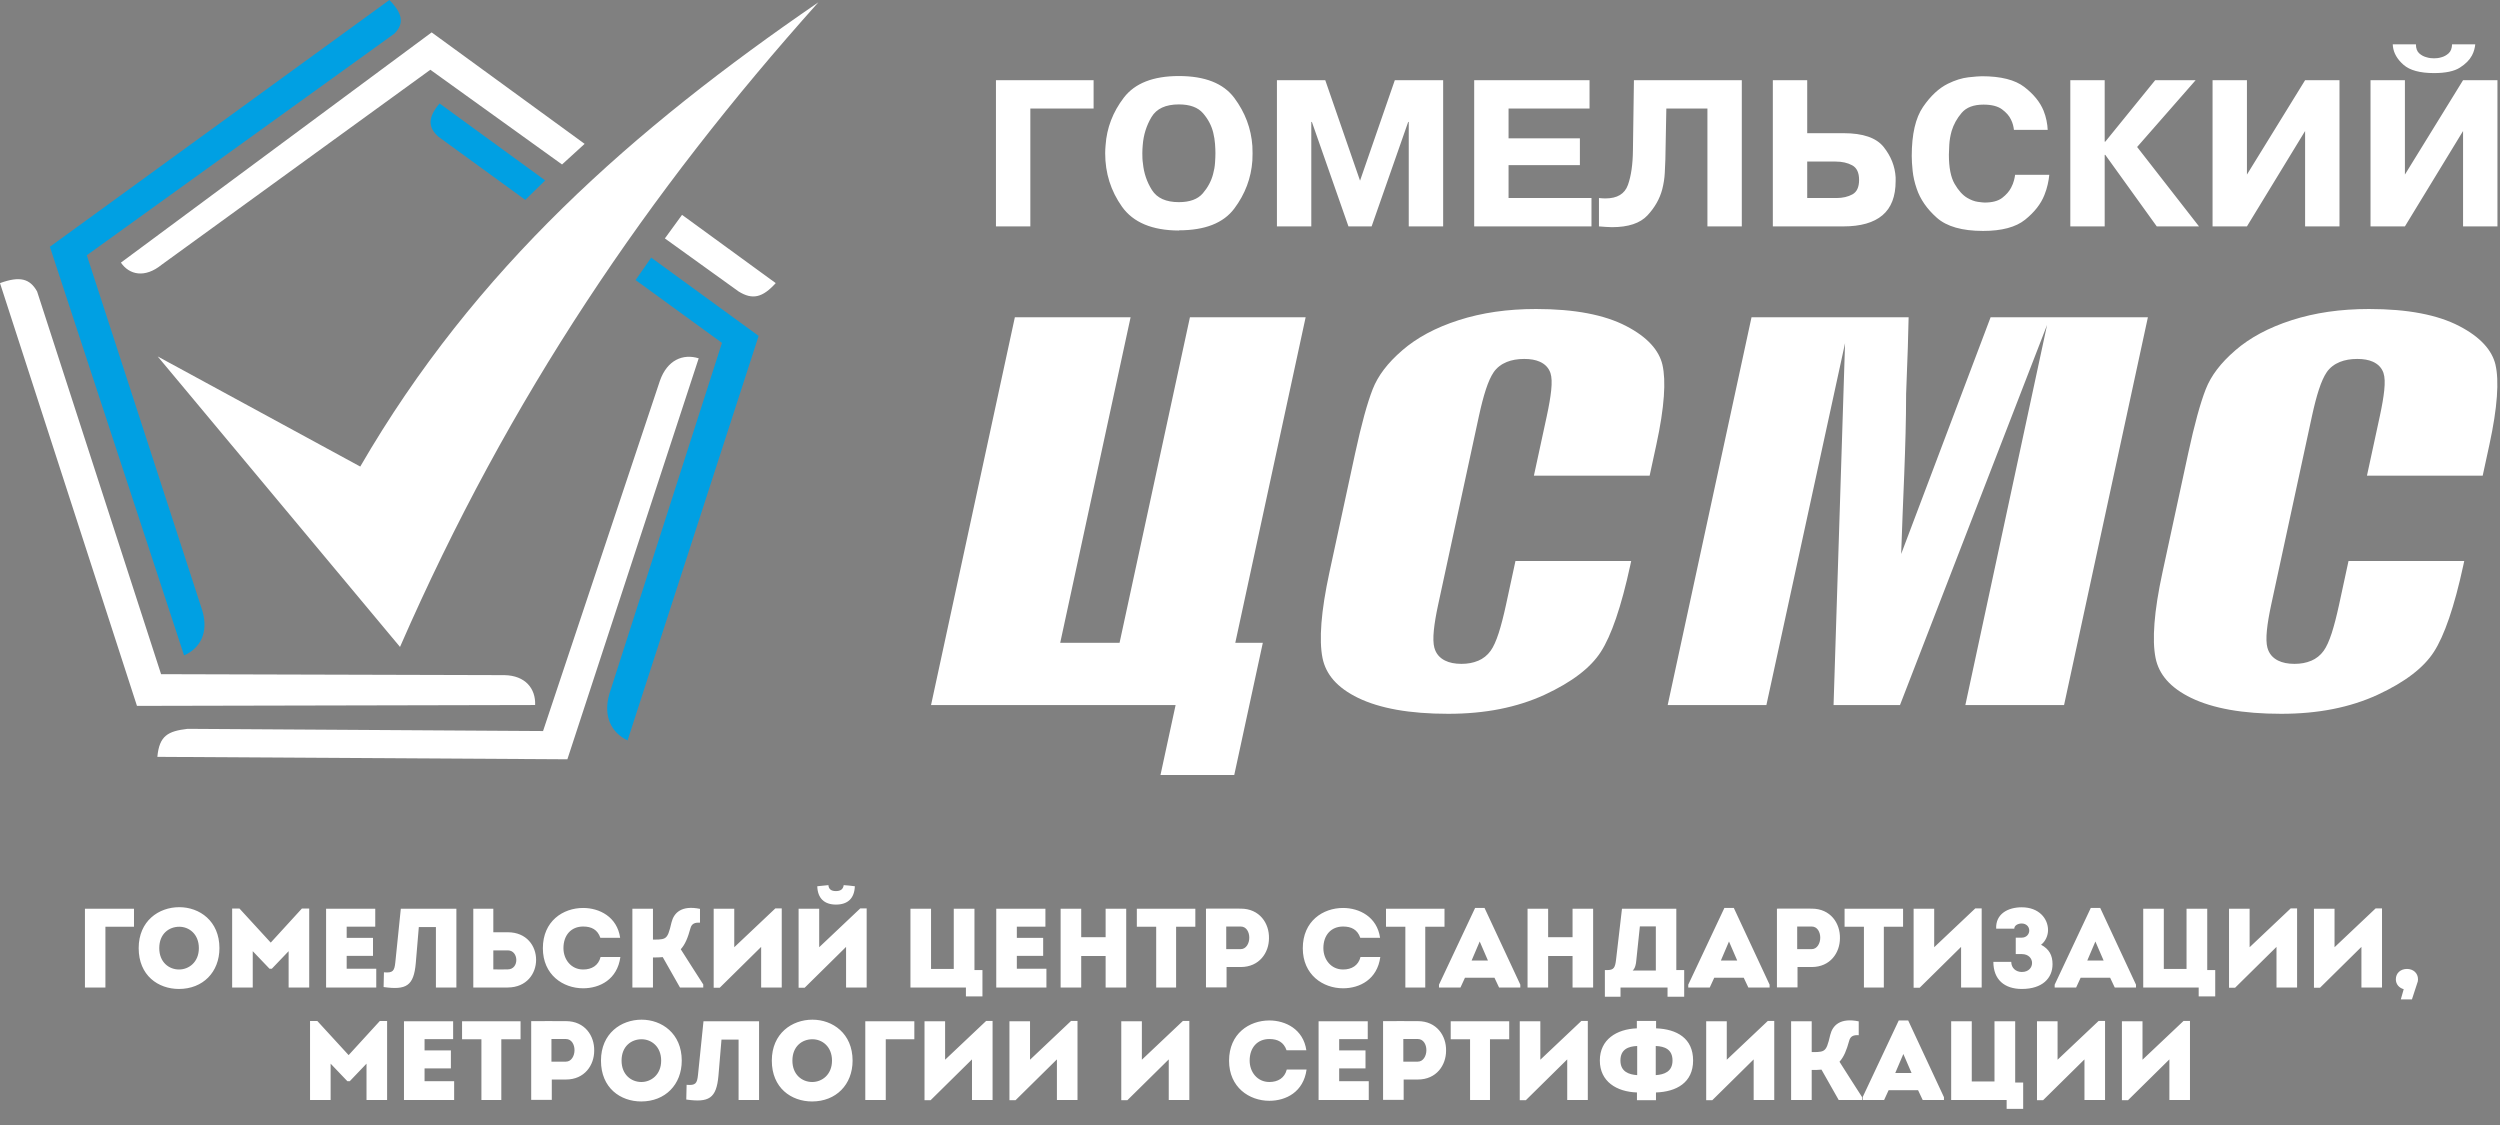
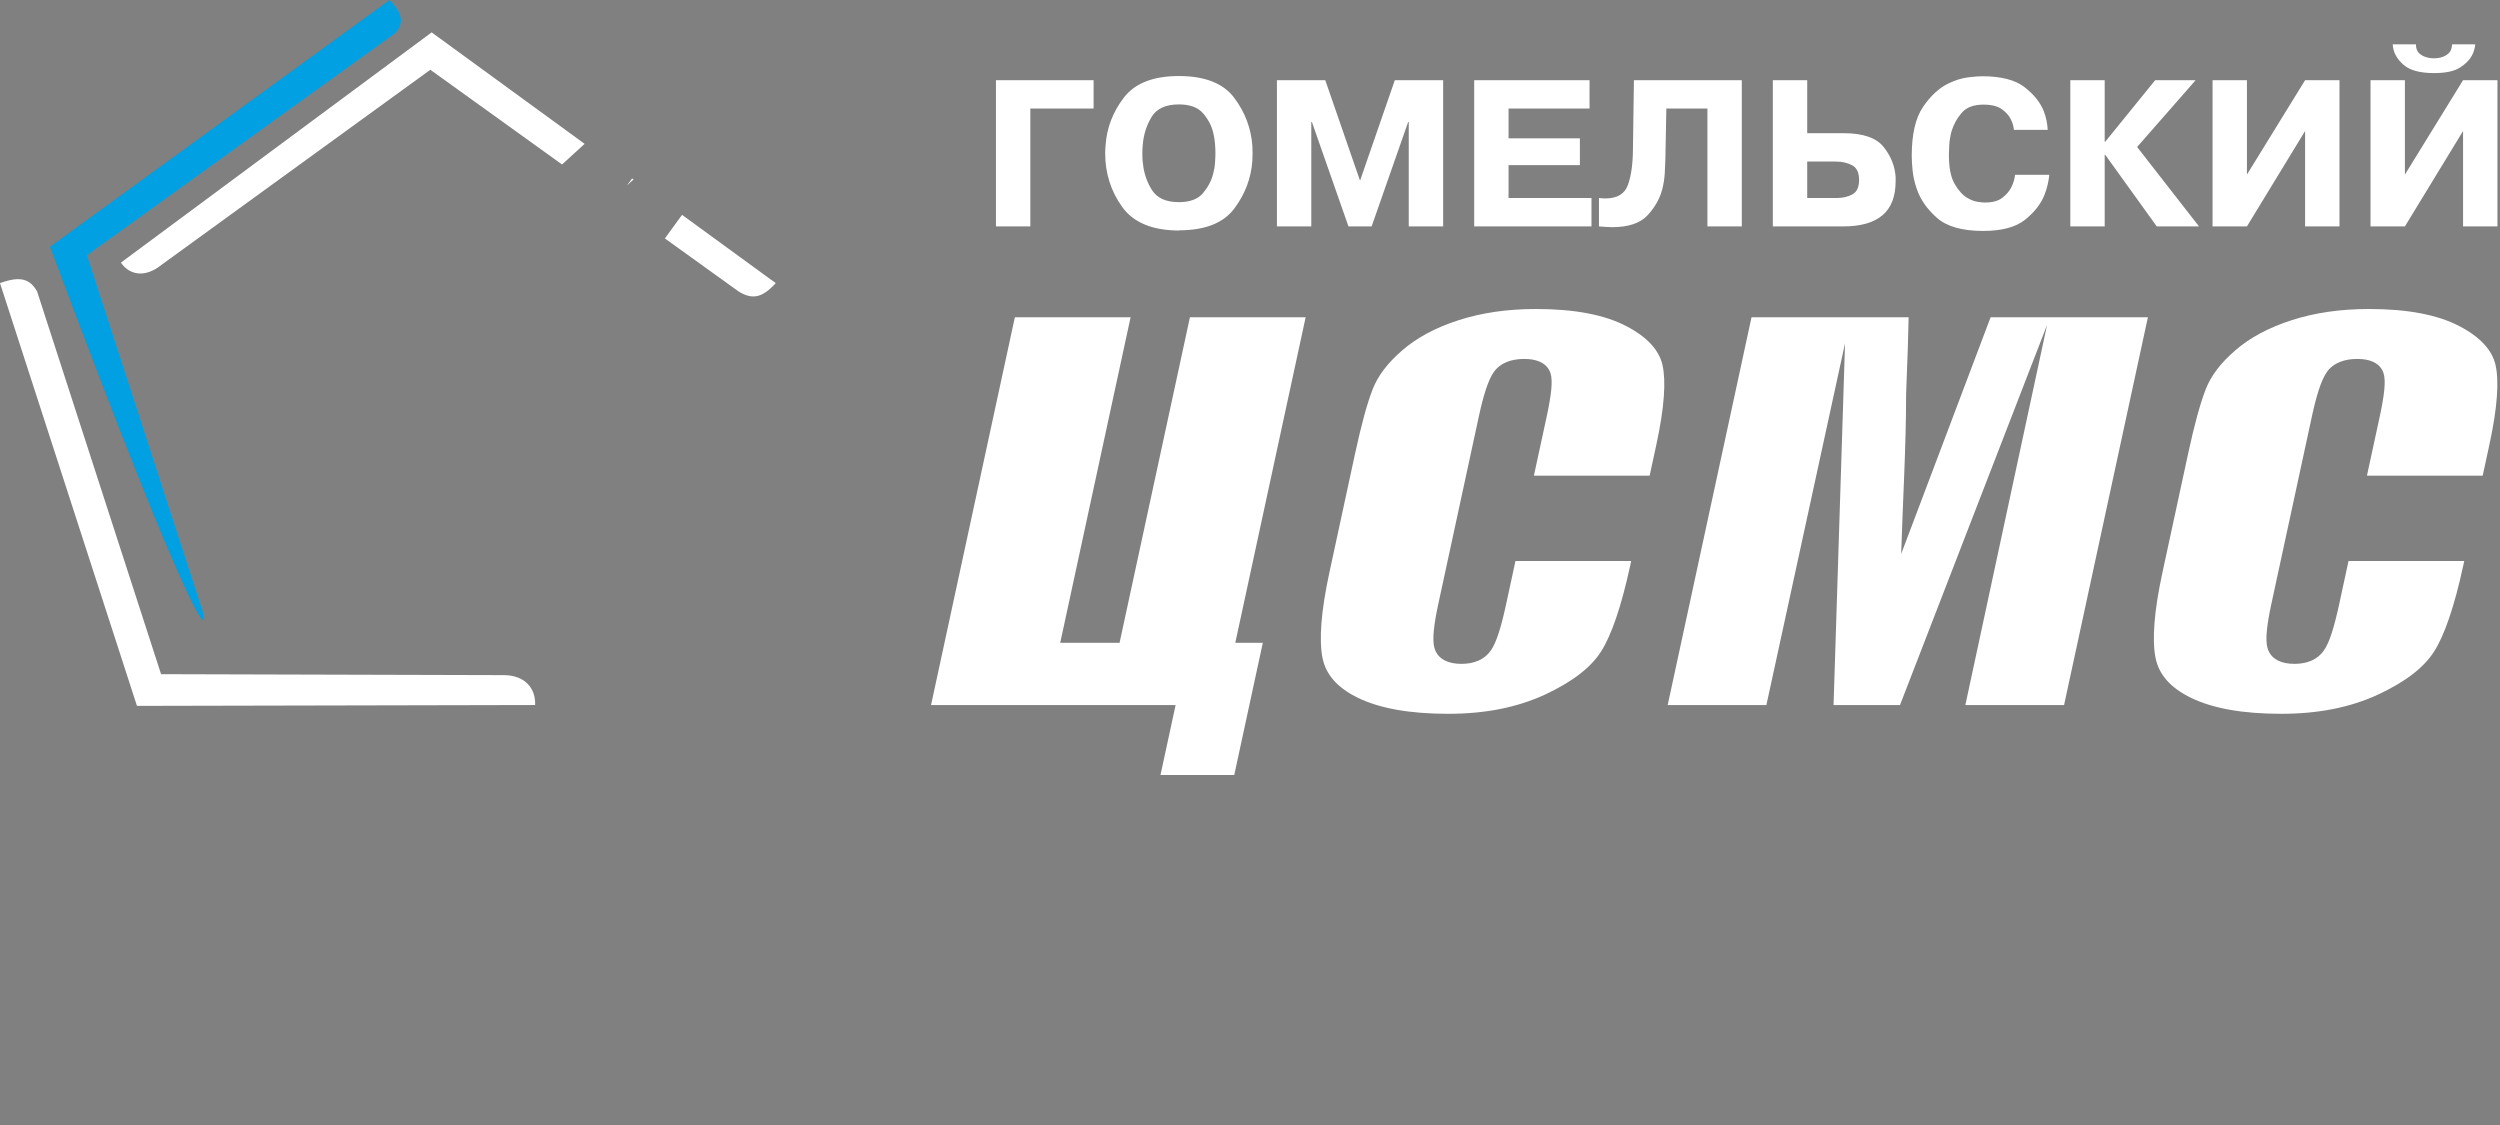
<svg xmlns="http://www.w3.org/2000/svg" width="200" height="90" viewBox="0 0 200 90" fill="none">
  <rect x="0" y="0" width="200" height="90" fill="#808080" stroke="none" />
  <path fill-rule="evenodd" clip-rule="evenodd" d="M10.957 56.471L42.811 56.402C42.861 55.081 42.026 54.047 40.366 54.011L12.886 53.934L2.968 23.318C2.394 22.293 1.599 22.067 0 22.649L10.957 56.471Z" fill="white" />
-   <path fill-rule="evenodd" clip-rule="evenodd" d="M45.39 60.743L55.896 28.665C54.638 28.276 53.38 28.796 52.794 30.457L43.444 58.484L15.003 58.307C13.451 58.493 12.743 58.843 12.589 60.548L45.39 60.743Z" fill="white" />
  <path fill-rule="evenodd" clip-rule="evenodd" d="M50.695 55.022L50.703 55.052L50.695 55.022Z" fill="#41464D" />
-   <path fill-rule="evenodd" clip-rule="evenodd" d="M3.99 19.742L14.725 52.431C16.001 51.876 16.704 50.628 16.19 48.864L6.945 20.421L31.565 2.679C32.319 1.903 32.254 1.125 31.15 0L3.99 19.742Z" fill="#00A0E3" />
+   <path fill-rule="evenodd" clip-rule="evenodd" d="M3.99 19.742C16.001 51.876 16.704 50.628 16.19 48.864L6.945 20.421L31.565 2.679C32.319 1.903 32.254 1.125 31.15 0L3.99 19.742Z" fill="#00A0E3" />
  <path fill-rule="evenodd" clip-rule="evenodd" d="M34.532 2.591L9.673 21.009C10.336 21.984 11.585 22.274 12.929 21.18L34.427 5.581L44.963 13.158C45.56 12.603 46.163 12.053 46.77 11.509L34.532 2.591ZM53.19 19.074L59.09 23.318C60.2 24.007 61.005 23.811 62.058 22.649L54.563 17.188C54.103 17.814 53.644 18.442 53.19 19.074ZM50.682 14.36L50.569 14.277L50.154 14.838C50.329 14.679 50.505 14.518 50.682 14.36Z" fill="white" />
-   <path fill-rule="evenodd" clip-rule="evenodd" d="M60.691 26.872L50.206 59.234C48.929 58.624 48.229 57.34 48.746 55.521L57.757 27.43L50.846 22.405C51.259 21.804 51.676 21.205 52.096 20.61L60.691 26.872ZM42.022 15.99L35.09 10.95C34.211 10.172 34.225 9.395 35.165 8.277L43.616 14.433C43.08 14.947 42.549 15.467 42.022 15.99Z" fill="#00A0E3" />
-   <path fill-rule="evenodd" clip-rule="evenodd" d="M28.82 37.325L12.614 28.515L32.001 51.755C40.743 31.714 51.88 15.366 65.469 0.185C50.628 10.363 38.006 21.473 28.82 37.325Z" fill="white" />
  <path d="M82.427 8.683V18.112H79.676V6.415H87.488V8.683H82.427ZM94.31 18.442C92.173 18.433 90.657 17.796 89.76 16.536C88.864 15.274 88.415 13.849 88.415 12.263C88.415 12.158 88.419 12.05 88.423 11.94C88.43 11.829 88.438 11.723 88.447 11.617C88.541 10.229 89.029 8.959 89.909 7.809C90.79 6.659 92.257 6.083 94.31 6.083C96.396 6.083 97.874 6.667 98.744 7.833C99.612 8.999 100.094 10.282 100.19 11.68C100.19 11.774 100.191 11.871 100.197 11.972C100.202 12.07 100.205 12.168 100.205 12.263C100.205 12.358 100.202 12.455 100.197 12.554C100.191 12.654 100.19 12.752 100.19 12.846C100.094 14.245 99.612 15.523 98.744 16.684C97.874 17.846 96.396 18.426 94.31 18.426V18.442ZM94.31 16.172C95.18 16.172 95.817 15.939 96.221 15.472C96.623 15.003 96.898 14.491 97.045 13.934C97.129 13.629 97.182 13.328 97.202 13.028C97.223 12.728 97.234 12.472 97.234 12.263C97.234 12.042 97.223 11.79 97.202 11.506C97.182 11.223 97.134 10.928 97.061 10.623C96.925 10.056 96.652 9.535 96.245 9.063C95.836 8.589 95.19 8.353 94.31 8.353C93.253 8.353 92.521 8.691 92.118 9.369C91.715 10.047 91.481 10.791 91.419 11.601C91.407 11.716 91.4 11.829 91.395 11.94C91.39 12.05 91.387 12.158 91.387 12.263C91.387 12.399 91.39 12.533 91.395 12.665C91.4 12.796 91.412 12.93 91.434 13.068C91.508 13.844 91.748 14.556 92.157 15.204C92.566 15.85 93.283 16.172 94.31 16.172ZM107.876 18.112L104.952 9.757H104.904V18.112H102.154V6.415H106.021L108.803 14.454L111.585 6.415H115.452V18.112H112.7V9.757H112.654L109.73 18.112H107.876ZM120.685 11.065H126.391V13.21H120.685V15.842H127.318V18.112H117.935V6.415H127.163V8.683H120.685V11.065ZM127.917 18.112V15.842C128.01 15.851 128.103 15.859 128.192 15.866C128.281 15.87 128.362 15.874 128.435 15.874C129.378 15.874 129.978 15.513 130.234 14.794C130.492 14.073 130.625 13.141 130.635 11.995L130.714 6.415H139.344V18.112H136.594V8.683H133.307L133.229 12.768C133.218 13.061 133.202 13.418 133.182 13.84C133.161 14.259 133.093 14.696 132.978 15.148C132.778 15.904 132.386 16.598 131.799 17.228C131.212 17.86 130.264 18.174 128.954 18.174C128.796 18.174 128.632 18.166 128.459 18.152C128.286 18.136 128.104 18.122 127.917 18.112ZM144.577 6.415V10.655H147.485C149.037 10.655 150.105 11.022 150.692 11.759C151.279 12.495 151.598 13.304 151.651 14.186C151.651 14.239 151.651 14.288 151.651 14.336C151.651 14.384 151.651 14.433 151.651 14.486C151.651 15.716 151.299 16.627 150.598 17.22C149.896 17.815 148.853 18.112 147.469 18.112H141.827V6.415H144.577ZM144.577 12.925V15.842H146.92C147.412 15.842 147.836 15.745 148.193 15.55C148.549 15.355 148.727 14.969 148.727 14.392C148.727 13.812 148.544 13.425 148.177 13.225C147.811 13.024 147.366 12.925 146.841 12.925H144.577ZM161.208 13.982H163.944C163.921 14.223 163.88 14.483 163.816 14.762C163.754 15.039 163.665 15.322 163.551 15.606C163.268 16.32 162.754 16.976 162.009 17.576C161.265 18.174 160.145 18.474 158.645 18.474C156.968 18.474 155.736 18.122 154.944 17.418C154.153 16.715 153.615 15.936 153.332 15.084C153.165 14.601 153.059 14.128 153.011 13.666C152.963 13.203 152.939 12.809 152.939 12.484C152.939 10.74 153.242 9.428 153.844 8.551C154.446 7.672 155.109 7.055 155.833 6.697C156.409 6.415 156.953 6.244 157.466 6.185C157.98 6.128 158.341 6.099 158.551 6.099C160.07 6.099 161.203 6.386 161.947 6.959C162.69 7.532 163.204 8.163 163.487 8.857C163.592 9.121 163.67 9.384 163.722 9.645C163.775 9.909 163.807 10.156 163.816 10.387H161.114C161.103 10.271 161.079 10.143 161.042 10.001C161.006 9.859 160.952 9.714 160.878 9.567C160.742 9.272 160.503 8.999 160.163 8.747C159.822 8.495 159.327 8.369 158.677 8.369C157.891 8.369 157.309 8.589 156.932 9.031C156.555 9.473 156.288 9.957 156.13 10.481C156.025 10.86 155.963 11.225 155.943 11.577C155.922 11.93 155.911 12.195 155.911 12.373C155.911 13.402 156.063 14.181 156.367 14.706C156.671 15.232 157.005 15.606 157.373 15.826C157.676 16.005 157.963 16.111 158.23 16.148C158.496 16.185 158.677 16.204 158.771 16.204C159.378 16.204 159.846 16.081 160.171 15.834C160.495 15.586 160.737 15.311 160.893 15.006C160.998 14.806 161.074 14.612 161.122 14.422C161.168 14.234 161.198 14.087 161.208 13.982ZM168.423 11.333L172.415 6.415H175.652L170.97 11.759L175.92 18.112H172.541L168.423 12.389H168.375V18.112H165.625V6.415H168.375V11.333H168.423ZM179.755 13.966L184.408 6.415H187.159V18.112H184.408V10.481L179.755 18.112H177.005V6.415H179.755V13.966ZM192.393 13.966L197.045 6.415H199.796V18.112H197.045V10.481L192.393 18.112H189.642V6.415H192.393V13.966ZM191.419 3.545H193.274C193.274 3.87 193.363 4.113 193.541 4.271C193.718 4.429 193.918 4.532 194.138 4.585C194.243 4.617 194.344 4.638 194.445 4.649C194.543 4.658 194.636 4.665 194.72 4.665C194.803 4.665 194.895 4.658 194.995 4.649C195.094 4.638 195.195 4.617 195.3 4.585C195.51 4.532 195.704 4.429 195.883 4.271C196.061 4.113 196.155 3.87 196.166 3.545H198.02C198.009 3.671 197.984 3.813 197.941 3.971C197.9 4.129 197.838 4.287 197.753 4.443C197.564 4.8 197.243 5.124 196.786 5.413C196.331 5.702 195.641 5.847 194.72 5.847C193.598 5.847 192.786 5.625 192.283 5.185C191.78 4.743 191.497 4.255 191.434 3.719C191.434 3.687 191.432 3.658 191.427 3.633C191.421 3.605 191.419 3.577 191.419 3.545Z" fill="white" />
  <path d="M92.839 62H98.74L101.026 51.423H98.823L104.452 25.379H95.195L89.565 51.423H84.817L90.448 25.379H81.189L74.483 56.405H94.048L92.839 62ZM122.712 38.055H131.971L132.51 35.562C132.832 34.075 133.03 32.792 133.107 31.712C133.182 30.671 133.143 29.827 132.994 29.18L132.995 29.179C132.854 28.59 132.553 28.045 132.092 27.541C131.604 27.006 130.936 26.52 130.088 26.081C129.221 25.631 128.195 25.293 127.008 25.066C125.801 24.835 124.425 24.72 122.879 24.72C121.737 24.72 120.652 24.795 119.623 24.943C118.592 25.093 117.615 25.317 116.691 25.615C115.767 25.912 114.925 26.264 114.171 26.669C113.427 27.07 112.761 27.524 112.177 28.03L112.175 28.034C111.587 28.539 111.1 29.051 110.71 29.565C110.325 30.072 110.029 30.592 109.819 31.125C109.597 31.693 109.369 32.403 109.135 33.255C108.906 34.089 108.665 35.098 108.408 36.278L106.355 45.783C106.018 47.345 105.803 48.704 105.714 49.861C105.628 50.992 105.657 51.919 105.801 52.64C105.935 53.301 106.231 53.891 106.687 54.413C107.163 54.956 107.821 55.432 108.658 55.837C109.524 56.255 110.55 56.569 111.738 56.782C112.947 56.997 114.321 57.104 115.856 57.104C117.331 57.104 118.71 56.978 119.995 56.723C121.275 56.469 122.464 56.089 123.56 55.585C124.66 55.076 125.591 54.531 126.351 53.947C127.086 53.383 127.657 52.785 128.064 52.154L128.066 52.15C128.484 51.504 128.89 50.608 129.283 49.462C129.682 48.294 130.062 46.883 130.42 45.23L130.495 44.88H121.237L120.482 48.376C120.283 49.291 120.087 50.049 119.895 50.646C119.688 51.282 119.473 51.756 119.25 52.064C118.991 52.426 118.652 52.694 118.239 52.868L118.237 52.865C117.852 53.028 117.412 53.109 116.917 53.109C116.39 53.109 115.953 53.021 115.603 52.846C115.162 52.626 114.879 52.288 114.754 51.831L114.75 51.827C114.661 51.496 114.647 51.024 114.709 50.41C114.765 49.856 114.879 49.177 115.053 48.371L118.317 33.271C118.5 32.429 118.683 31.727 118.867 31.165C119.066 30.559 119.274 30.098 119.489 29.785V29.782C119.745 29.413 120.098 29.137 120.544 28.957C120.943 28.796 121.409 28.715 121.94 28.715C122.433 28.715 122.845 28.788 123.173 28.933C123.604 29.123 123.89 29.425 124.034 29.835L124.037 29.844C124.14 30.154 124.159 30.618 124.094 31.238C124.037 31.787 123.917 32.483 123.735 33.324L122.712 38.055ZM165.125 56.405L171.832 25.379H159.249L152.093 44.319C152.223 40.097 152.489 35.715 152.489 31.523C152.545 30.181 152.591 28.941 152.626 27.81C152.651 26.949 152.674 26.137 152.69 25.379H140.122L133.415 56.405H141.311L147.604 27.453L146.685 56.405H151.999L163.767 25.99L157.228 56.405H165.125ZM189.356 38.055H198.615L199.155 35.562C199.476 34.075 199.675 32.792 199.751 31.712C199.826 30.671 199.788 29.827 199.638 29.18L199.64 29.179C199.498 28.59 199.198 28.045 198.736 27.541C198.248 27.006 197.58 26.52 196.732 26.081C195.865 25.631 194.839 25.293 193.652 25.066C192.445 24.835 191.068 24.72 189.523 24.72C188.381 24.72 187.296 24.795 186.267 24.943C185.236 25.093 184.26 25.317 183.335 25.615C182.411 25.912 181.57 26.264 180.816 26.669C180.071 27.07 179.405 27.524 178.821 28.03L178.819 28.034C178.231 28.539 177.744 29.051 177.354 29.565C176.969 30.072 176.674 30.592 176.464 31.125C176.241 31.693 176.013 32.405 175.78 33.257C175.551 34.091 175.307 35.099 175.053 36.278L172.999 45.783C172.66 47.345 172.447 48.704 172.358 49.861C172.271 50.992 172.301 51.919 172.446 52.64C172.579 53.301 172.875 53.891 173.332 54.413C173.807 54.956 174.466 55.432 175.302 55.837C176.168 56.255 177.194 56.569 178.382 56.782C179.591 56.997 180.965 57.104 182.5 57.104C183.975 57.104 185.354 56.978 186.639 56.723C187.92 56.469 189.108 56.089 190.204 55.585C191.305 55.076 192.235 54.531 192.995 53.947C193.73 53.383 194.301 52.785 194.707 52.154L194.71 52.15C195.129 51.504 195.534 50.608 195.927 49.462C196.326 48.294 196.707 46.883 197.064 45.23L197.139 44.88H187.881L187.126 48.376C186.927 49.291 186.731 50.049 186.539 50.646C186.332 51.282 186.117 51.756 185.893 52.064C185.635 52.425 185.297 52.693 184.883 52.868L184.881 52.865C184.497 53.028 184.056 53.109 183.561 53.109C183.035 53.109 182.596 53.021 182.246 52.846C181.807 52.626 181.524 52.288 181.398 51.831L181.395 51.827C181.306 51.496 181.291 51.024 181.353 50.41C181.409 49.856 181.524 49.177 181.697 48.371L184.961 33.271C185.144 32.429 185.327 31.728 185.511 31.167C185.71 30.559 185.919 30.098 186.133 29.785V29.782C186.389 29.412 186.743 29.137 187.188 28.957C187.587 28.796 188.053 28.715 188.585 28.715C189.078 28.715 189.49 28.788 189.817 28.933C190.248 29.123 190.535 29.425 190.678 29.835L190.679 29.844C190.784 30.154 190.804 30.618 190.738 31.238C190.681 31.787 190.562 32.483 190.379 33.324L189.356 38.055Z" fill="white" />
-   <path d="M10.719 74.14H8.433V79C7.893 79 7.344 79 6.795 79V72.7C8.082 72.7 9.432 72.7 10.719 72.7C10.719 73.24 10.719 73.6 10.719 74.14ZM17.555 75.85C17.555 77.776 16.224 79.117 14.316 79.117C12.65 79.117 11.094 78.037 11.094 75.85C11.094 73.672 12.704 72.574 14.342 72.574C15.954 72.574 17.555 73.672 17.555 75.85ZM12.741 75.85C12.741 76.975 13.514 77.56 14.325 77.56C15.107 77.56 15.909 76.975 15.909 75.85C15.909 74.725 15.126 74.14 14.342 74.14C13.524 74.14 12.741 74.698 12.741 75.85ZM21.659 75.409L24.152 72.682H24.737V79H23.09V76.093L21.749 77.497H21.56L20.219 76.093V79H18.572V72.682H19.157L21.659 75.409ZM30.02 72.7V74.131H27.734V75.031H29.84V76.471H27.734V77.497H30.101V79H26.087V72.7H30.02ZM33.505 74.167L33.262 77.056C33.1 78.883 32.497 79.216 30.688 78.964L30.715 77.785C31.435 77.848 31.552 77.677 31.624 77.002L32.065 72.7C33.433 72.7 35.161 72.7 36.511 72.7V79H34.873V74.167H33.505ZM39.466 72.7V74.581H40.627C43.642 74.581 43.642 78.982 40.627 79C39.709 79 38.773 79 37.864 79C37.864 76.885 37.864 74.797 37.864 72.7C38.395 72.7 38.935 72.7 39.466 72.7ZM40.627 76.03H39.466C39.466 76.543 39.466 77.047 39.466 77.551C39.844 77.551 40.24 77.569 40.627 77.551C41.554 77.542 41.509 76.03 40.627 76.03ZM43.429 75.859C43.429 73.69 45.04 72.637 46.651 72.637C47.947 72.637 49.369 73.339 49.612 75.022H48.028C47.803 74.374 47.326 74.122 46.651 74.122C45.697 74.122 45.076 74.806 45.076 75.85C45.076 76.759 45.688 77.56 46.651 77.56C47.335 77.56 47.875 77.245 48.046 76.561H49.63C49.387 78.352 47.992 79.063 46.651 79.063C45.04 79.063 43.429 77.983 43.429 75.859ZM54.398 79L53.02 76.57C52.831 76.597 52.462 76.597 52.237 76.597V79H50.59V72.7H52.237V75.166C52.498 75.166 52.931 75.184 53.156 75.067C53.444 74.923 53.542 74.545 53.722 73.789C53.911 73.024 54.523 72.403 55.999 72.709V73.816C55.603 73.789 55.334 73.879 55.234 74.266C55.028 75.022 54.812 75.553 54.461 75.94C55.063 76.876 55.648 77.821 56.261 78.757V79H54.398ZM60.892 75.751L57.58 79.018H57.094V72.7H58.741V75.778L62.026 72.673H62.539V79H60.892V75.751ZM64.374 79.018H63.888V72.7H65.535V75.778L68.82 72.673H69.333V79H67.686V75.751L64.374 79.018ZM65.382 70.9C65.409 71.863 65.949 72.367 66.876 72.367C67.83 72.367 68.352 71.863 68.388 70.9C68.091 70.864 67.803 70.828 67.497 70.81C67.443 71.17 67.218 71.287 66.858 71.287C66.498 71.287 66.291 71.125 66.273 70.81L65.382 70.9ZM77.273 79H72.836V72.7H74.483V77.515H76.301V72.7H77.957V77.605H78.596V79.711H77.273V79ZM83.633 72.7V74.131H81.347V75.031H83.453V76.471H81.347V77.497H83.714V79H79.7V72.7H83.633ZM90.097 79H88.45V76.48H86.497V79H84.85V72.7H86.497V74.977H88.45V72.7H90.097V79ZM92.495 74.14H90.947V72.7H95.627V74.14H94.088V79H92.495V74.14ZM98.125 78.991H96.478V72.691C97.414 72.691 98.323 72.682 99.259 72.691C100.771 72.691 101.545 73.87 101.518 75.058C101.518 76.21 100.753 77.362 99.259 77.362H98.125V78.991ZM98.098 75.931H99.259C99.691 75.931 99.943 75.472 99.943 75.013C99.943 74.563 99.709 74.122 99.259 74.122H98.098V75.931ZM104.223 75.859C104.223 73.69 105.834 72.637 107.445 72.637C108.741 72.637 110.163 73.339 110.406 75.022H108.822C108.597 74.374 108.12 74.122 107.445 74.122C106.491 74.122 105.87 74.806 105.87 75.85C105.87 76.759 106.482 77.56 107.445 77.56C108.129 77.56 108.669 77.245 108.84 76.561H110.424C110.181 78.352 108.786 79.063 107.445 79.063C105.834 79.063 104.223 77.983 104.223 75.859ZM112.428 74.14H110.88V72.7H115.56V74.14H114.021V79H112.428V74.14ZM119.556 78.217H117.198L116.838 79H115.119V78.775L118.008 72.637H118.764L121.626 78.775V79H119.925L119.556 78.217ZM118.377 75.319L117.729 76.84H119.034L118.377 75.319ZM127.451 79H125.804V76.48H123.851V79H122.204V72.7H123.851V74.977H125.804V72.7H127.451V79ZM131.189 74.113L130.901 76.858C130.883 77.11 130.811 77.479 130.613 77.641H132.467V74.113H131.189ZM128.39 77.605H128.624C129.11 77.596 129.209 77.389 129.281 76.804L129.758 72.7C131.108 72.7 132.746 72.7 134.105 72.7V77.605H134.735V79.738H133.403V79H129.641V79.738H128.39V77.605ZM139.498 78.217H137.14L136.78 79H135.061V78.775L137.95 72.637H138.706L141.568 78.775V79H139.867L139.498 78.217ZM138.319 75.319L137.671 76.84H138.976L138.319 75.319ZM143.802 78.991H142.155V72.691C143.091 72.691 144 72.682 144.936 72.691C146.448 72.691 147.222 73.87 147.195 75.058C147.195 76.21 146.43 77.362 144.936 77.362H143.802V78.991ZM143.775 75.931H144.936C145.368 75.931 145.62 75.472 145.62 75.013C145.62 74.563 145.386 74.122 144.936 74.122H143.775V75.931ZM149.114 74.14H147.566V72.7H152.246V74.14H150.707V79H149.114V74.14ZM156.887 75.751L153.575 79.018H153.089V72.7H154.736V75.778L158.021 72.673H158.534V79H156.887V75.751ZM161.143 74.293H159.694C159.64 73.123 160.621 72.583 161.737 72.583C163.123 72.583 163.843 73.492 163.843 74.41C163.843 74.824 163.654 75.301 163.285 75.58C163.933 75.922 164.203 76.426 164.203 77.137C164.203 78.253 163.393 79.117 161.746 79.117C160.36 79.117 159.469 78.37 159.469 76.948H160.9C160.9 77.443 161.278 77.758 161.746 77.758C162.295 77.758 162.565 77.398 162.565 77.038C162.565 76.687 162.295 76.327 161.746 76.327H161.26V75.013H161.728C162.133 75.013 162.34 74.716 162.34 74.446C162.34 74.095 162.061 73.879 161.737 73.879C161.44 73.879 161.143 74.032 161.143 74.293ZM168.81 78.217H166.452L166.092 79H164.373V78.775L167.262 72.637H168.018L170.88 78.775V79H169.179L168.81 78.217ZM167.631 75.319L166.983 76.84H168.288L167.631 75.319ZM175.895 79H171.458V72.7H173.105V77.515H174.923V72.7H176.579V77.605H177.218V79.711H175.895V79ZM182.12 75.751L178.808 79.018H178.322V72.7H179.969V75.778L183.254 72.673H183.767V79H182.12V75.751ZM188.914 75.751L185.602 79.018H185.116V72.7H186.763V75.778L190.048 72.673H190.561V79H188.914V75.751ZM193.44 78.343C193.44 78.478 193.422 78.55 193.377 78.658L192.954 79.954H192.063L192.297 79.135C191.937 79.036 191.667 78.748 191.667 78.343C191.667 77.839 192.054 77.515 192.558 77.515C193.053 77.515 193.44 77.839 193.44 78.343ZM27.89 84.409L30.383 81.682H30.968V88H29.321V85.093L27.98 86.497H27.791L26.45 85.093V88H24.803V81.682H25.388L27.89 84.409ZM36.251 81.7V83.131H33.965V84.031H36.071V85.471H33.965V86.497H36.332V88H32.318V81.7H36.251ZM38.513 83.14H36.965V81.7H41.645V83.14H40.105V88H38.513V83.14ZM44.143 87.991H42.496V81.691C43.432 81.691 44.341 81.682 45.277 81.691C46.789 81.691 47.563 82.87 47.536 84.058C47.536 85.21 46.771 86.362 45.277 86.362H44.143V87.991ZM44.116 84.931H45.277C45.709 84.931 45.961 84.472 45.961 84.013C45.961 83.563 45.727 83.122 45.277 83.122H44.116V84.931ZM54.54 84.85C54.54 86.776 53.208 88.117 51.3 88.117C49.635 88.117 48.078 87.037 48.078 84.85C48.078 82.672 49.689 81.574 51.327 81.574C52.938 81.574 54.54 82.672 54.54 84.85ZM49.725 84.85C49.725 85.975 50.499 86.56 51.309 86.56C52.092 86.56 52.893 85.975 52.893 84.85C52.893 83.725 52.11 83.14 51.327 83.14C50.508 83.14 49.725 83.698 49.725 84.85ZM57.719 83.167L57.476 86.056C57.314 87.883 56.711 88.216 54.902 87.964L54.929 86.785C55.649 86.848 55.766 86.677 55.838 86.002L56.279 81.7C57.647 81.7 59.375 81.7 60.725 81.7V88H59.087V83.167H57.719ZM68.207 84.85C68.207 86.776 66.875 88.117 64.967 88.117C63.302 88.117 61.745 87.037 61.745 84.85C61.745 82.672 63.356 81.574 64.994 81.574C66.605 81.574 68.207 82.672 68.207 84.85ZM63.392 84.85C63.392 85.975 64.166 86.56 64.976 86.56C65.759 86.56 66.56 85.975 66.56 84.85C66.56 83.725 65.777 83.14 64.994 83.14C64.175 83.14 63.392 83.698 63.392 84.85ZM73.147 83.14H70.861V88C70.321 88 69.772 88 69.223 88V81.7C70.51 81.7 71.86 81.7 73.147 81.7C73.147 82.24 73.147 82.6 73.147 83.14ZM77.759 84.751L74.447 88.018H73.961V81.7H75.608V84.778L78.893 81.673H79.406V88H77.759V84.751ZM84.553 84.751L81.241 88.018H80.755V81.7H82.402V84.778L85.687 81.673H86.2V88H84.553V84.751ZM93.5 84.751L90.188 88.018H89.702V81.7H91.349V84.778L94.634 81.673H95.147V88H93.5V84.751ZM98.325 84.859C98.325 82.69 99.936 81.637 101.547 81.637C102.843 81.637 104.265 82.339 104.508 84.022H102.924C102.699 83.374 102.222 83.122 101.547 83.122C100.593 83.122 99.972 83.806 99.972 84.85C99.972 85.759 100.584 86.56 101.547 86.56C102.231 86.56 102.771 86.245 102.942 85.561H104.526C104.283 87.352 102.888 88.063 101.547 88.063C99.936 88.063 98.325 86.983 98.325 84.859ZM109.42 81.7V83.131H107.134V84.031H109.24V85.471H107.134V86.497H109.501V88H105.487V81.7H109.42ZM112.293 87.991H110.646V81.691C111.582 81.691 112.491 81.682 113.427 81.691C114.939 81.691 115.713 82.87 115.686 84.058C115.686 85.21 114.921 86.362 113.427 86.362H112.293V87.991ZM112.266 84.931H113.427C113.859 84.931 114.111 84.472 114.111 84.013C114.111 83.563 113.877 83.122 113.427 83.122H112.266V84.931ZM117.605 83.14H116.057V81.7H120.737V83.14H119.198V88H117.605V83.14ZM125.378 84.751L122.066 88.018H121.58V81.7H123.227V84.778L126.512 81.673H127.025V88H125.378V84.751ZM133.801 84.841C133.801 83.941 133.162 83.707 132.46 83.68V86.011C133.126 85.966 133.801 85.741 133.801 84.841ZM129.634 84.841C129.634 85.741 130.318 85.966 130.975 86.011V83.68C130.273 83.707 129.634 83.941 129.634 84.841ZM130.957 88.018V87.397C129.328 87.343 127.987 86.524 127.987 84.841C127.987 83.158 129.328 82.33 130.948 82.267V81.673H132.487V82.267C134.161 82.33 135.448 83.068 135.448 84.841C135.448 86.614 134.107 87.343 132.478 87.397V88.018H130.957ZM140.293 84.751L136.981 88.018H136.495V81.7H138.142V84.778L141.427 81.673H141.94V88H140.293V84.751ZM147.096 88L145.719 85.57C145.53 85.597 145.161 85.597 144.936 85.597V88H143.289V81.7H144.936V84.166C145.197 84.166 145.629 84.184 145.854 84.067C146.142 83.923 146.241 83.545 146.421 82.789C146.61 82.024 147.222 81.403 148.698 81.709V82.816C148.302 82.789 148.032 82.879 147.933 83.266C147.726 84.022 147.51 84.553 147.159 84.94C147.762 85.876 148.347 86.821 148.959 87.757V88H147.096ZM153.447 87.217H151.089L150.729 88H149.01V87.775L151.899 81.637H152.655L155.517 87.775V88H153.816L153.447 87.217ZM152.268 84.319L151.62 85.84H152.925L152.268 84.319ZM160.531 88H156.094V81.7H157.741V86.515H159.559V81.7H161.215V86.605H161.854V88.711H160.531V88ZM166.757 84.751L163.445 88.018H162.959V81.7H164.606V84.778L167.891 81.673H168.404V88H166.757V84.751ZM173.551 84.751L170.239 88.018H169.753V81.7H171.4V84.778L174.685 81.673H175.198V88H173.551V84.751Z" fill="white" />
</svg>